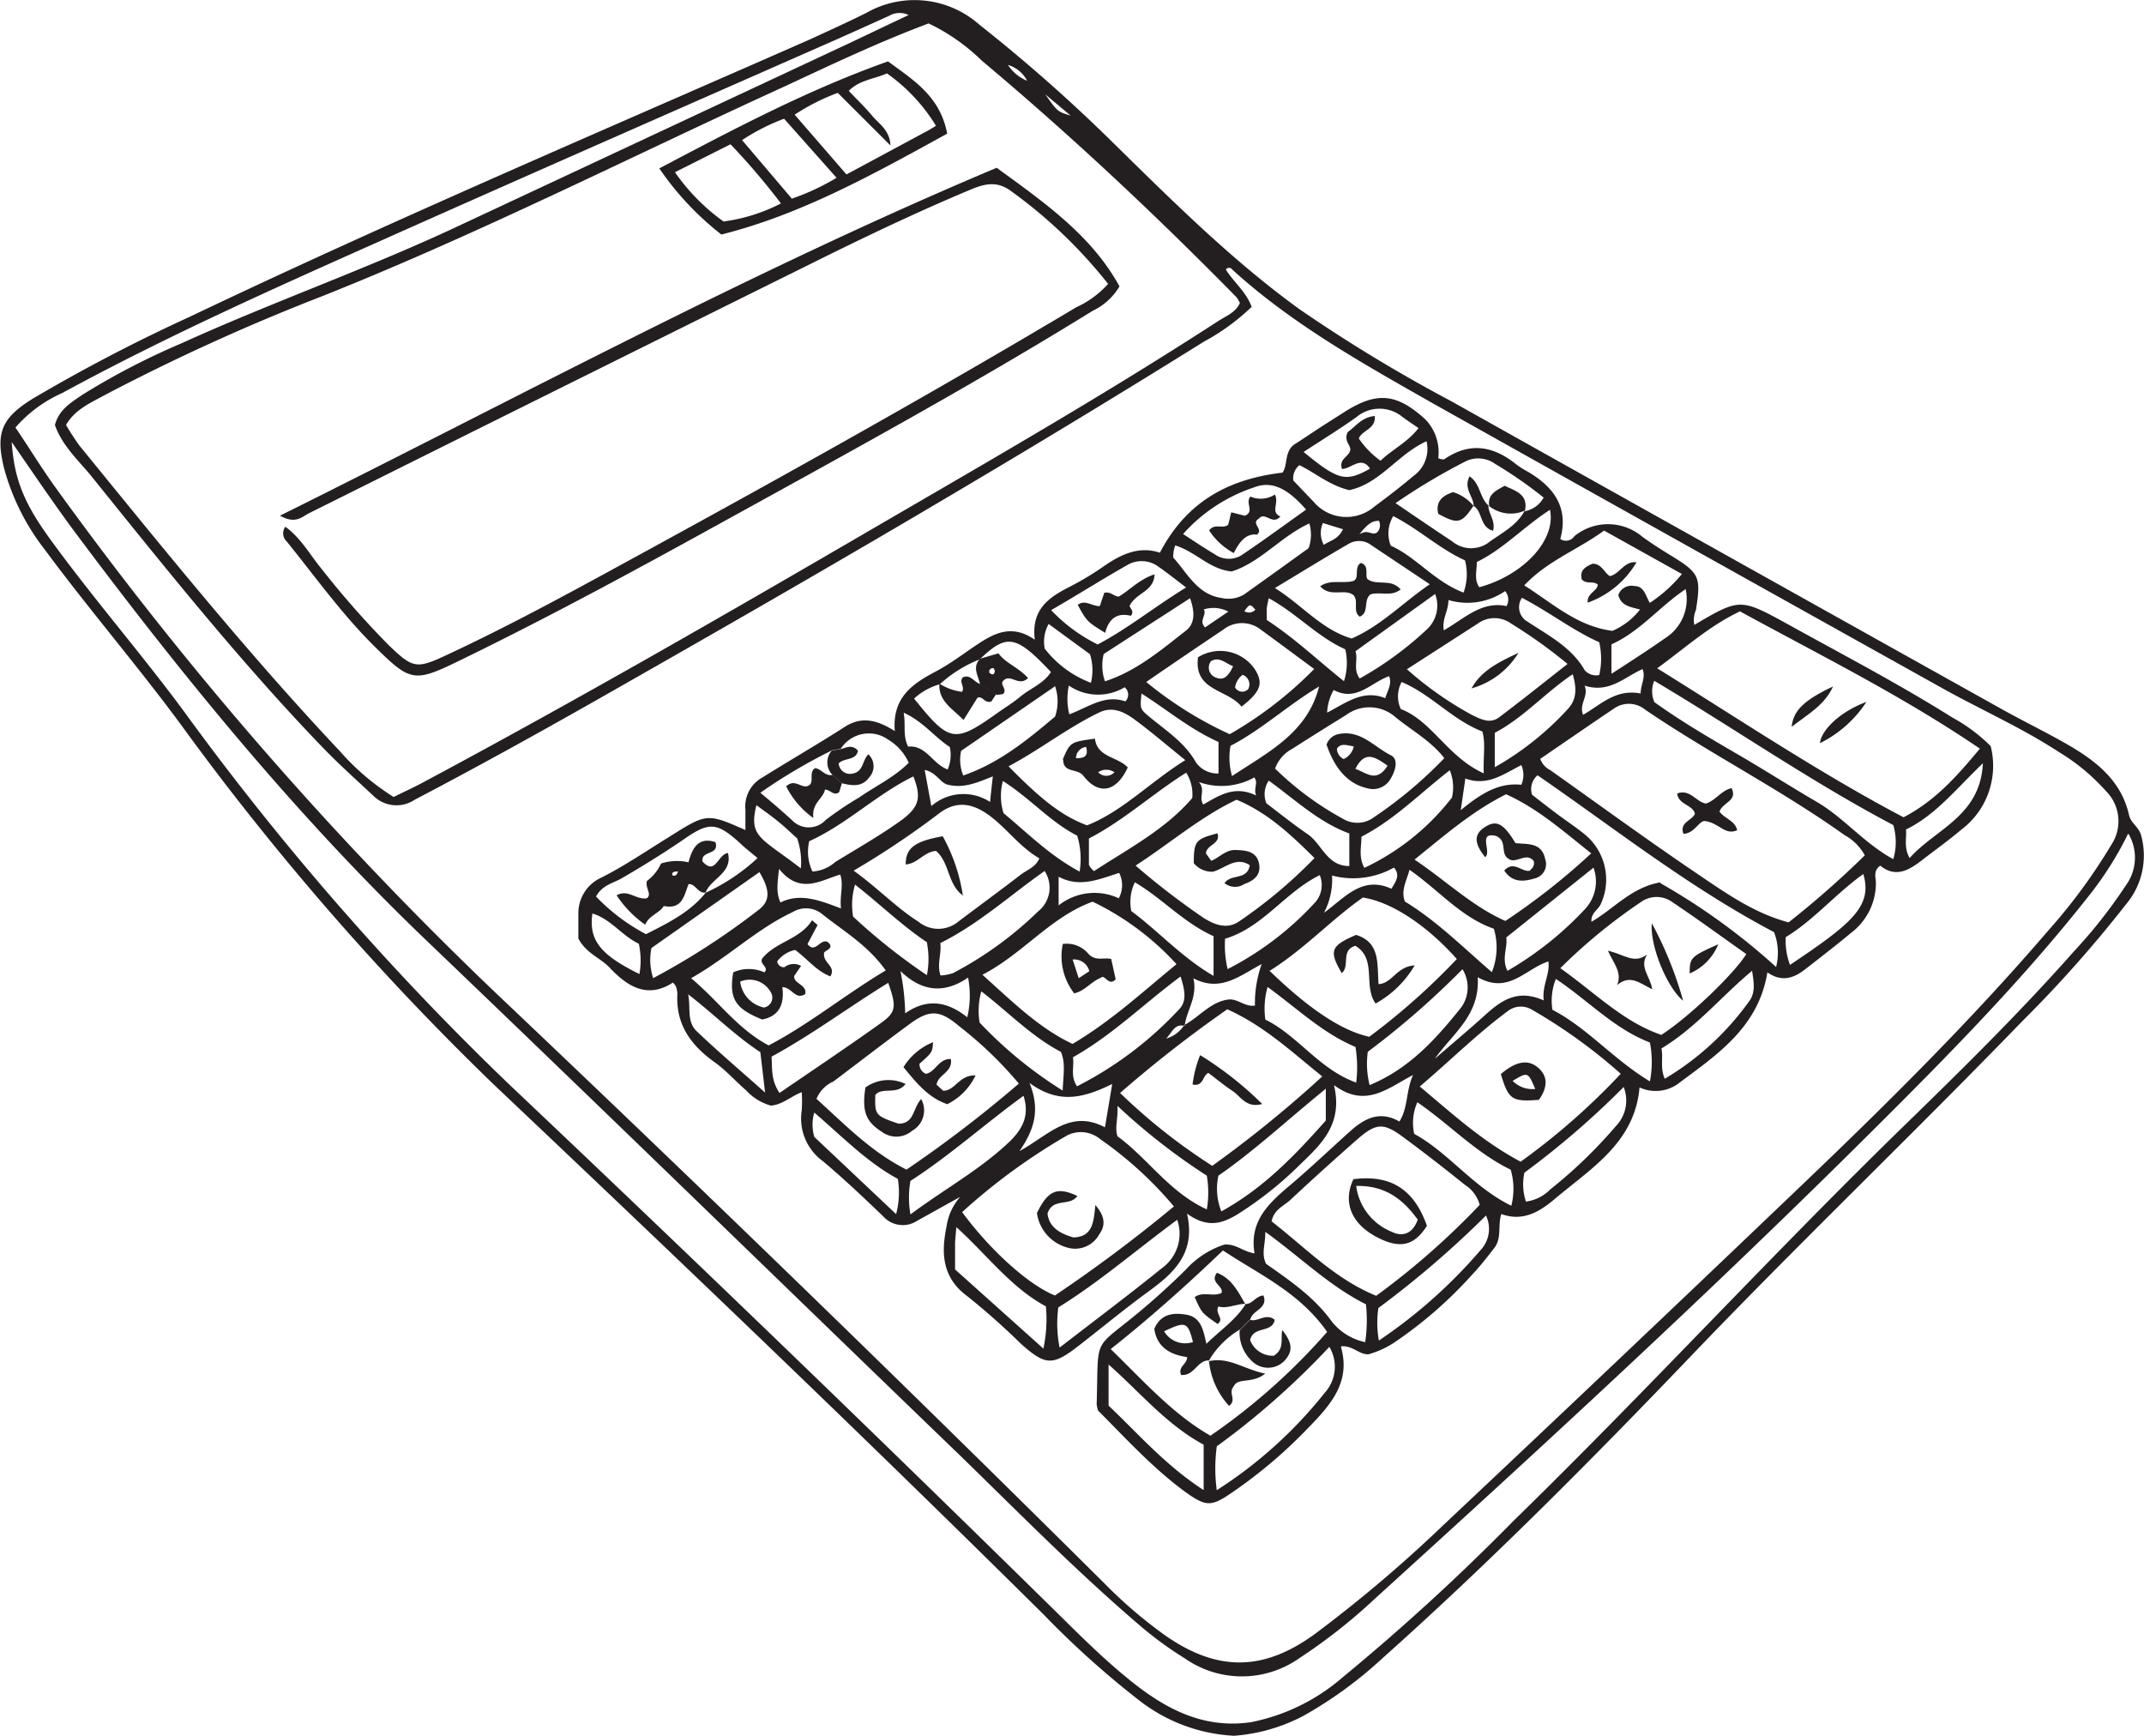
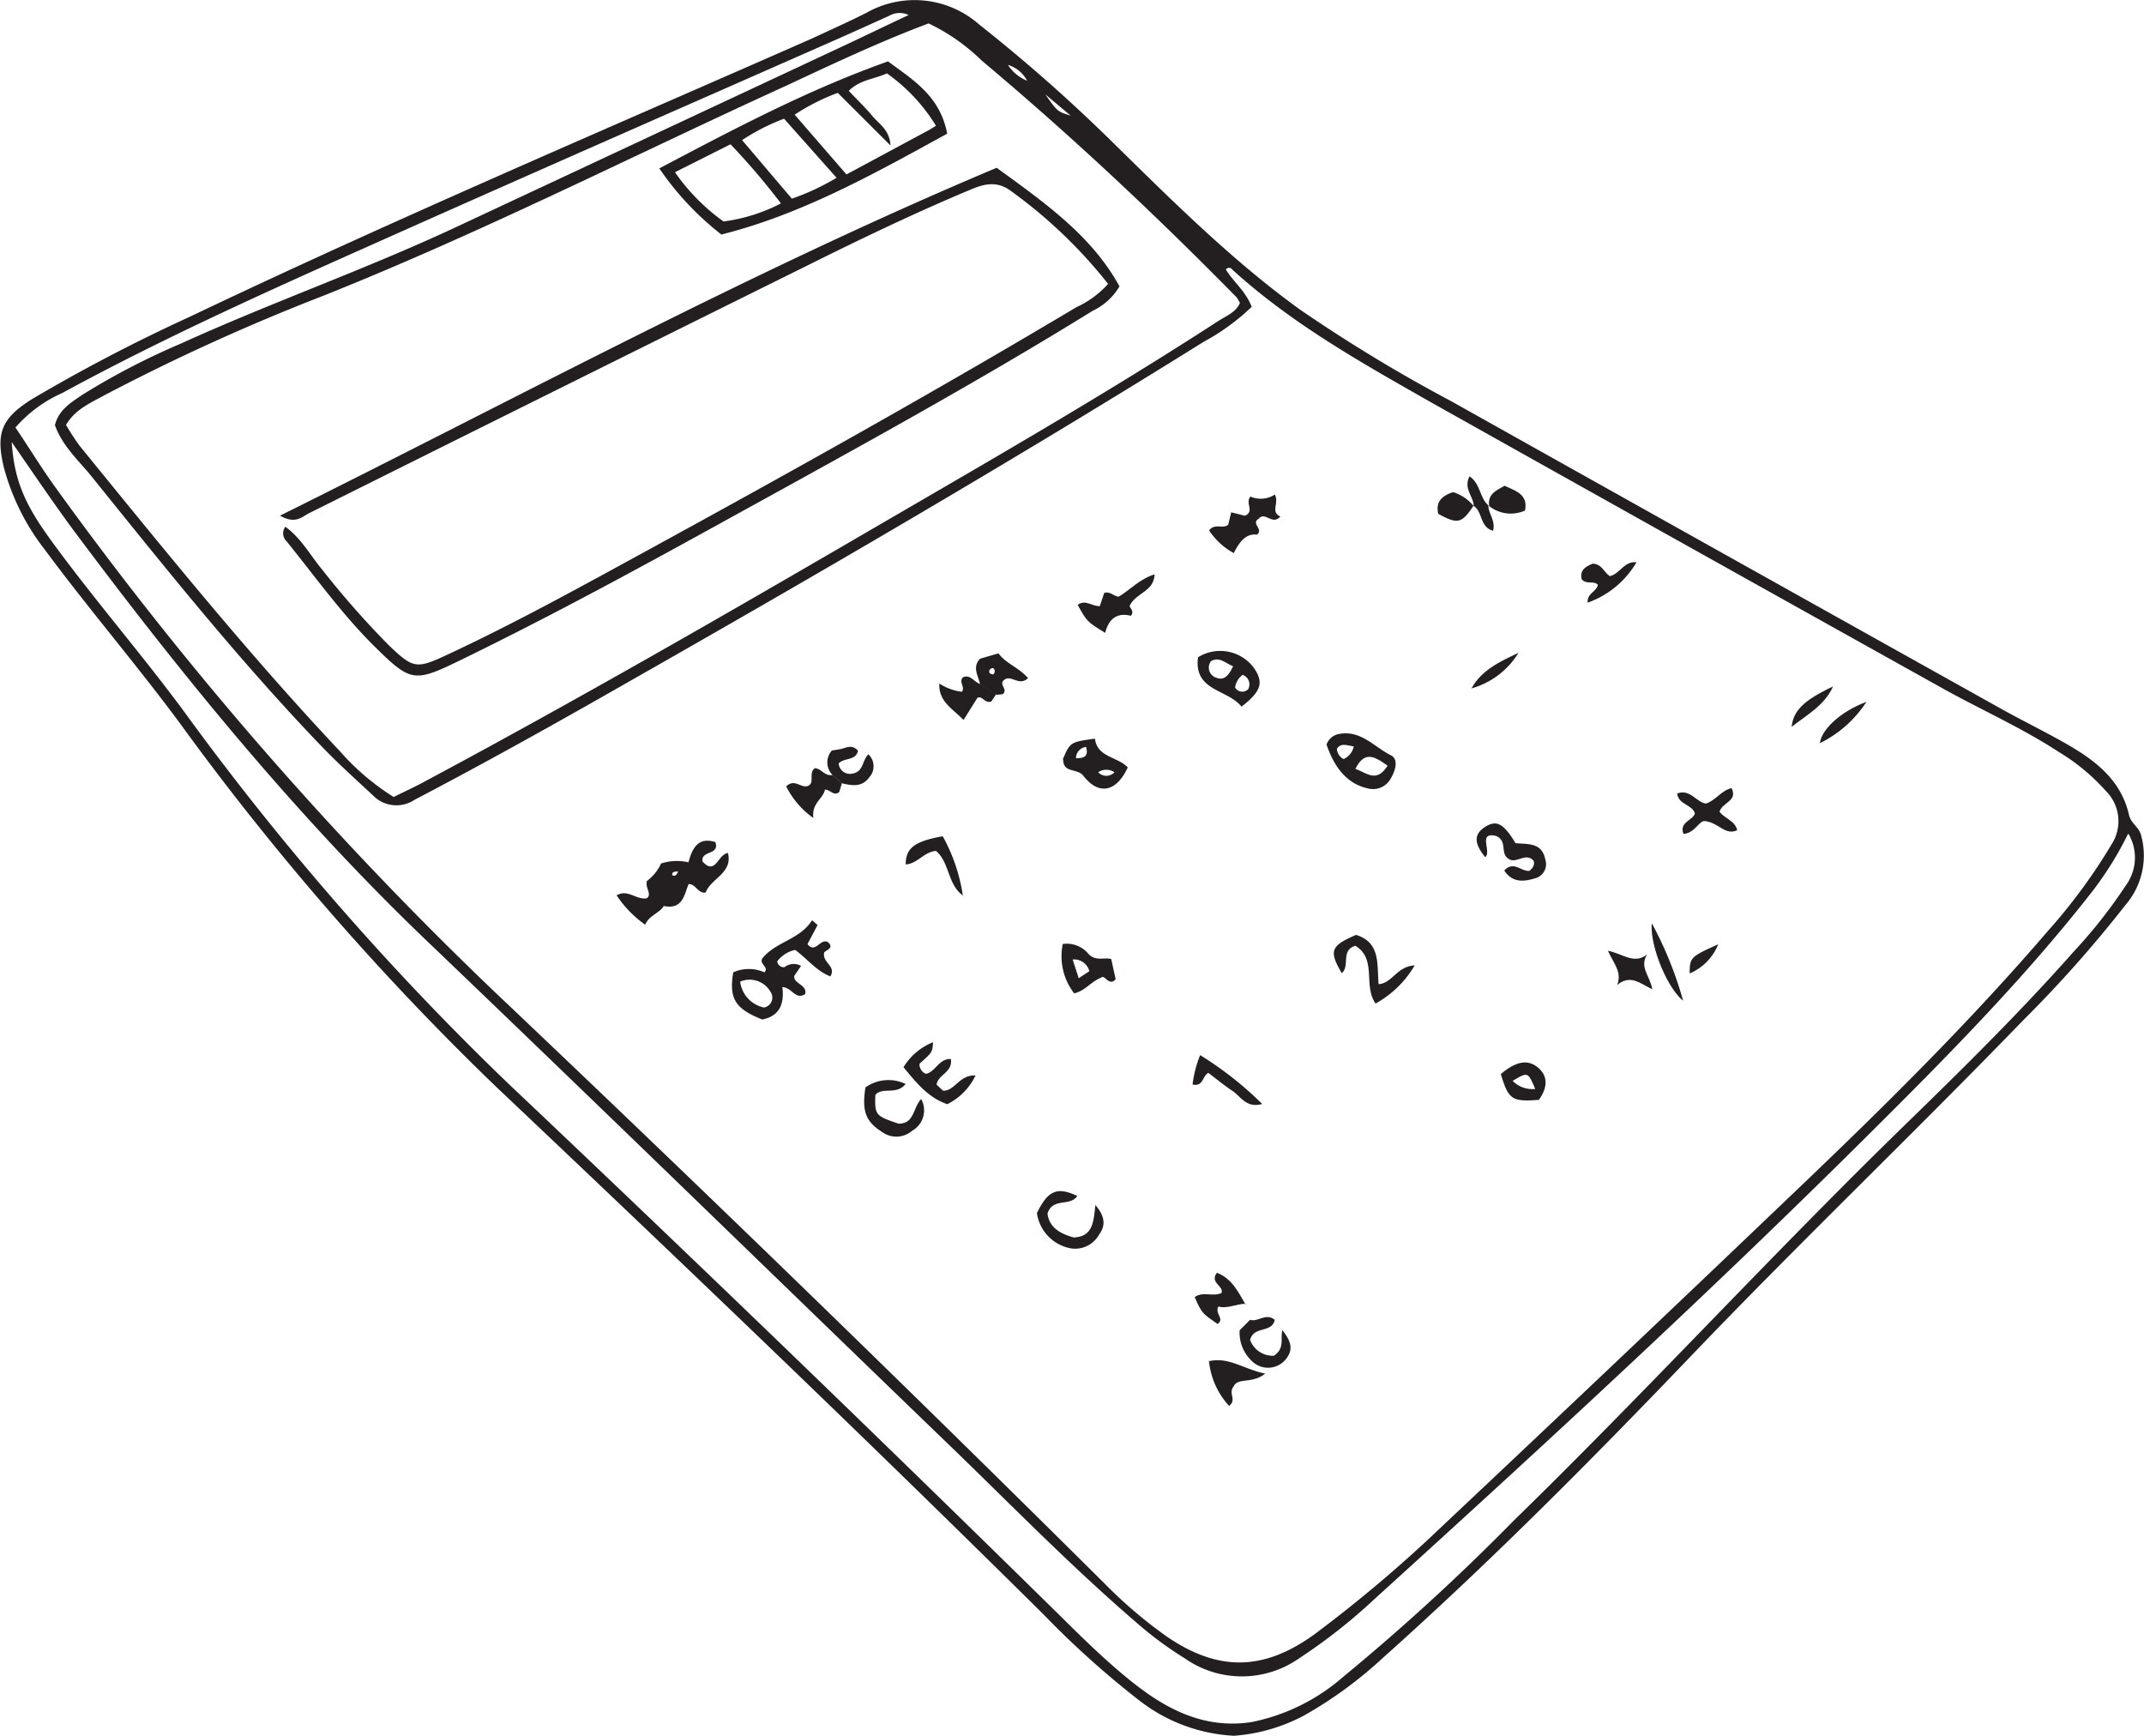
<svg xmlns="http://www.w3.org/2000/svg" id="Layer_1" data-name="Layer 1" viewBox="0 0 212.41 171.94">
  <defs>
    <style>.cls-1{fill:#231f20;fill-rule:evenodd;}</style>
  </defs>
  <title>S11PHS3.3H10_A</title>
  <path class="cls-1" d="M122.17,171.94a16.66,16.66,0,0,1-9.41-3.58,89.88,89.88,0,0,1-9.35-8.41C85.52,142.23,67.31,124.84,49,107.51A271.21,271.21,0,0,1,17.85,71.68c-4.34-5.87-9.1-11.4-13.44-17.27a22.78,22.78,0,0,1-4-8c-0.88-3.54-.25-5,2.82-6.91a169.23,169.23,0,0,1,15.57-8.12c20.31-9.68,41-18.48,61.61-27.55C82.2,3,84,2.19,85.82,1.28A9.67,9.67,0,0,1,97,2.42a162.15,162.15,0,0,1,13.56,12c5.81,5.7,11.59,11.44,18.21,16.23a153.58,153.58,0,0,0,15,9.09Q171,55,198.2,70.18c2.19,1.23,4.46,2.32,6.63,3.57,2.81,1.62,5.33,3.56,6.1,7,0.19,0.83,1,1.16,1.21,2.06a7.5,7.5,0,0,1-1.55,6.82,123.81,123.81,0,0,1-10.19,11.48c-10.86,11.22-22.14,22-32.94,33.29-9.87,10.31-19.92,20.43-30.58,29.94a41.08,41.08,0,0,1-7.71,5.61,17.48,17.48,0,0,1-7,2M124,30.4a21.59,21.59,0,0,1-4.72,3.44c-18.9,11.79-38.19,23-57.53,34C54.91,71.75,48,75.6,41.07,79.23a3.24,3.24,0,0,1-4.12-.44c-1.72-1.6-3.47-3.17-5.1-4.87-8.21-8.54-15.58-17.8-23-27C7.55,45.4,6.1,44,5.44,42.1c0.41-1.55,1.62-2.23,2.73-3A71.45,71.45,0,0,1,18,34c9-4.09,18.32-7.35,27.26-11.54L83.84,4.42c2-.94,4-1.91,6.18-2.93a2.06,2.06,0,0,0-1.92.07q-2.51,1.14-5,2.25C67.92,10.5,52.75,17.14,37.63,23.89,27,28.63,16.38,33.37,6.15,38.94a13.27,13.27,0,0,0-4.62,3.41c1.36,2,2.64,4.12,4.07,6.08A362,362,0,0,0,49,98.25q30.53,28.93,60.38,58.56a45.79,45.79,0,0,0,6.11,5.23c5.17,3.59,9.73,3.52,14.82-.21A135.94,135.94,0,0,0,143,151.07q17.88-16.82,35.63-33.79c8.44-8.06,16.73-16.28,24.33-25.14a55.77,55.77,0,0,0,6.24-8.5,4.22,4.22,0,0,0-.57-5.29A20.11,20.11,0,0,0,204,74.51c-3.65-2.39-7.65-4.16-11.45-6.27q-25.34-14.12-50.64-28.31C135,36,128,32.1,122.08,26.7a0.38,0.38,0,0,0-.63,0c0.72,1.2,1.92,2.08,2.55,3.67M39,78.95c1-.5,1.93-0.92,2.81-1.39C57,69.44,72,60.8,86.86,52.14,98.22,45.53,109.6,39,120.65,31.83c0.8-.52,1.79-0.88,2.19-1.82a3.3,3.3,0,0,0-.33-0.56C114.45,21.25,106.07,13.39,97.26,6A19.58,19.58,0,0,0,92,2.32c-4.86,1.82-9.46,4-14.09,6.16C62.61,15.46,47.63,23.08,32,29.31a208.72,208.72,0,0,0-21.67,9.85C9,39.9,7.45,40.54,6.54,42.09a22.79,22.79,0,0,0,1.37,2.1c8.37,10.27,16.68,20.59,25.78,30.24A24,24,0,0,0,39,78.95m171.82,3.67a33.58,33.58,0,0,1-3.93,6.19c-6.51,8.26-13.88,15.74-21.32,23.14-16,15.93-32.63,31.23-49.35,46.41a55.28,55.28,0,0,1-7.51,5.91,9.87,9.87,0,0,1-11.34,0,35.51,35.51,0,0,1-4.08-2.94C106.9,155.91,101,149.9,95,144.07c-17.47-16.84-34.85-33.78-52.38-50.55C29.48,81,18,66.9,7.16,52.36c-2-2.72-3.92-5.56-6-8.57C1.41,47.45,2.37,49.84,5,53.45c4.19,5.77,8.88,11.15,13.13,16.89a277.61,277.61,0,0,0,32.23,37q27.54,26.05,54.58,52.63c2.21,2.19,4.42,4.37,6.83,6.33,3.53,2.89,7.35,5,12.16,4.3a19.67,19.67,0,0,0,9.14-4.49A218.27,218.27,0,0,0,150,150.6c13.17-12.84,25.6-26.4,38.79-39.23,5.72-5.56,11.4-11.16,16.69-17.14a49.64,49.64,0,0,0,5.13-6.52,4.66,4.66,0,0,0,.27-5.1M103.56,9.35c1.21,1.71,1.21,1.71,2.51,2.1l-2.51-2.1M101.76,8a3.18,3.18,0,0,0-1.9-1.57A4.07,4.07,0,0,0,101.76,8" transform="translate(0 0)" />
-   <path class="cls-1" d="M132.85,133.42c1,3.45-1,5.72-3.16,7.94a47.71,47.71,0,0,1-7.66,6.51c-2,1.38-2.54,1.38-4.49,0-3.28-2.38-6-5.38-8.75-8.14a3.17,3.17,0,0,1-.14-0.62c0.21-7.17-.5-5.13,4.74-9.59q2.12-1.8,4.08-3.74a8.86,8.86,0,0,1,3.82-2.49c1.13-.11,1.84.69,3,0.87-0.55-3.22,1.45-5,3.54-6.77s4-3.6,6-5.39c1.4-1.24,2.92-2,4.81-.9,0.88-1.39.62-2.95,1.35-4.61-2.58,1.35-4.7,3.31-7.83,1,0.91,3.83-1.22,5.81-3.29,7.8a36,36,0,0,1-6.27,5c-1.55.94-3,1.38-5-.07,0.9,3.93-1.32,5.9-3.88,7.76-2.3,1.68-4.5,3.5-6.75,5.25-2.67,2.09-3.36,2.08-5.83-.12a69.71,69.71,0,0,0-5.27-4.68c-2.55-1.86-2.64-4.3-2.09-6.95a5.63,5.63,0,0,1,1.35-2.92l-4.23,2.35a2.61,2.61,0,0,1-3.42-.44c-1.94-1.86-3.89-3.71-5.95-5.44a5.23,5.23,0,0,1-2.1-5.06,13.6,13.6,0,0,0,0-1.78c-1.09.42-1.9,1.24-3.06,1.33A5.25,5.25,0,0,1,73.91,108c-1.08-.93-2-2-3.2-2.84-2.32-1.68-3.78-3.75-3.6-6.74a2.37,2.37,0,0,0-.16-0.73,1.93,1.93,0,0,0-.28-0.36c-2.5,1.63-4.47.43-6.25-1.45-0.92-1-2.32-1.4-3.12-2.91,0-.65,0-1.57,0-2.48a3.86,3.86,0,0,1,2.29-3.56c2.31-1.17,4.46-2.64,6.66-4,3.78-2.38,3.77-2.39,7.6-.71,0-.72,0-1.38,0-2A3.28,3.28,0,0,1,75.56,77c2.7-1.69,5.46-3.28,8.14-5,1.64-1.05,3.14-.72,4.95.42-0.27-3.32,1.74-4.68,4.07-5.91,1.48-.78,2.81-1.82,4.21-2.74,1.66-1.09,3.37-1.94,5.59-.4-0.38-3,1.4-4.2,3.43-5.23a29.75,29.75,0,0,0,3.44-2.07c1.72-1.19,3.5-2,5.52-1.32,2.58-4.93,6.62-7.28,12.14-7.93,0.56-.66.14-2.13,1.25-2.84,0.92-.58,1.82-1.2,2.73-1.79l2.12-1.35c3.25-2.08,5.21-1.89,8.06.7a4.7,4.7,0,0,1,1.28,3.85,1.31,1.31,0,0,0,.57.12c2.51-1.74,4.86-1.36,7.13.47a8.09,8.09,0,0,0,1.06.68c2.63,1.51,4.21,3.56,3.33,6.73a1,1,0,0,0,1.4-.28,5.27,5.27,0,0,1,6.73.06c0.88,0.64,1.8,1.23,2.73,1.8,2.94,1.79,3.1,2.13,2.58,5.46a2.48,2.48,0,0,0-.16,1.47c4.55-2.67,4.54-2.66,9.38,0,5.42,3,10.92,5.87,16.17,9.17a16.66,16.66,0,0,1,3.81,2.84,7.92,7.92,0,0,1-2.94,8.3c-1.28,1.08-2.65,2.06-4,3.1s-2.6,1.58-4,.44c-0.72.51-.44,1.16-0.43,1.67a6.2,6.2,0,0,1-2.47,5c-1.48,1.23-3,2.4-4.53,3.59-1.13.89-2.34,1.31-3.75,0.31-0.88,5.38-4.87,8.07-8.67,10.9a3.81,3.81,0,0,1-4,.5c-0.46,5.44-4.78,8-8.34,11-1.42,1.21-3.13,2.36-5.35,1.54-0.37,1.1.07,2.38-.7,3.37s-1.44,1.85-2.25,2.7a41.62,41.62,0,0,1-7.78,6.74,9.14,9.14,0,0,1-2.45,1.09c-0.95,0-1.51-.86-2.66-0.8m-15.52-31.85c1.52-.83,2.64-2.36,4.45-2.51,0.91,0,1.54.76,2.5,0.61A11.46,11.46,0,0,1,125,95.5c-2.25,1.19-4.07,2.81-6.77,1.41,0.44,1.88-.69,3.18-0.86,4.72-0.95-.24-1.18.51-1.83,1.25a3.21,3.21,0,0,0,1.77-1.31M97.18,65.27a12.84,12.84,0,0,0-4.07,2.51,6.27,6.27,0,0,0-2.55,1.42c3.52,4.39,4,4.46,8.31,1.39,0.75-.53,1.53-1,2.25-1.61,1-.81,2.29-1.28,3-2.41-3.45-3.66-4.36-3.82-7-1.31M82.41,74.34a53.22,53.22,0,0,0-7.08,4.19c1.21,1,2.18,1.85,3.11,2.69a2.29,2.29,0,0,0,3.37,0A33.14,33.14,0,0,1,85.11,79c1.64-1.14,3.49-2,4.92-3.44a5.06,5.06,0,0,0-2-2.27,3.31,3.31,0,0,0-4.74.89l-0.9.15M69.85,88.46A19.34,19.34,0,0,0,75.05,85c-0.67-.57-1.25-1-1.81-1.55-2.23-2-3-2.05-5.49-.31-2,1.37-4.05,2.64-6.15,3.86-0.84.49-1.93,0.66-2.55,1.81A19.33,19.33,0,0,0,64,92.54c2.2-1.12,4.37-2.17,5.93-4.13ZM151,50.65a2.66,2.66,0,0,0,1.93-1.36,42.19,42.19,0,0,0-4.81-3.34,2.85,2.85,0,0,0-2.86-.28,61.87,61.87,0,0,0-7,4.17c2,1.36,3.8,2.59,5.6,3.78a2.94,2.94,0,0,0,3.51.2c1.33-1,2.87-1.7,3.69-3.24Zm1.59,24.51a2,2,0,0,0,1,1.13c4.84,3.43,9.63,6.93,14.54,10.25,2.81,1.9,5.62,3.91,9.07,4.83a93.13,93.13,0,0,0,7.55-6.64,5.05,5.05,0,0,0-2-2c-6.34-4.53-13.32-8.05-19.76-12.43a2.55,2.55,0,0,0-3.05-.14c-2.48,1.67-4.94,3.37-7.33,5m43.54-1c-7.73-5.26-15.87-9.28-23.77-13.6-3.11,1.49-5.41,3.62-8.2,5.64,8.34,5.18,16.16,10.42,24.41,14.76,3.13-1.64,5.23-4,7.56-6.8M116.3,119.51a37.35,37.35,0,0,0-7.29-6.66,3,3,0,0,0-3.28-.38,60.3,60.3,0,0,0-10.41,7.6c2.78,3.78,6.57,7.2,9.19,8.26a145.52,145.52,0,0,0,11.79-8.82m30.3-.15a3.44,3.44,0,0,0-1.48-2c-2-1.61-4.07-3.22-6.16-4.76-1.88-1.38-2.61-1.36-4.42.2-2.28,2-4.49,4-6.71,6.07-0.65.6-1.62,0.94-1.85,2.12,3.3,2.55,6.25,5.69,10.36,7.37a75.07,75.07,0,0,0,10.25-9m-26.51-3.86A117.29,117.29,0,0,0,131,106.63c-3.07-2.46-5.74-5-9.41-6.65a123.33,123.33,0,0,0-10.62,8.29,57.84,57.84,0,0,0,9.15,7.23m30.53-.42a67.77,67.77,0,0,0,9.92-8.71,52.6,52.6,0,0,0-8.82-6.36,2.1,2.1,0,0,0-2.37.15c-3,2.22-5.68,4.88-8.72,7.47,3.29,2.75,6.24,5.46,10,7.45m-19.17,16.87c-2.72-3.9-6.63-5.64-10.33-8.08-3.67,3.51-7.25,6.7-11.12,9.77,3.31,3.21,6.12,6.42,9.88,8.58a61.87,61.87,0,0,0,11.56-10.28M80.9,108.86c2.76,2.49,5.39,5.24,8.91,7a123.83,123.83,0,0,0,11.13-8.52,38.43,38.43,0,0,0-5.87-5.65c-2-1.7-3-1.72-5.1-.14-2.49,1.83-4.93,3.72-7.4,5.58a3.22,3.22,0,0,0-1.67,1.7m35.66-13.32a27.27,27.27,0,0,0-8.31-6.19c-4.17,1.51-6.87,5.14-10.92,7.24,3,2.69,5.61,5.29,8.93,6.85,3.79-2.24,6.86-5.08,10.3-7.9m9.18,0.62c4,3.88,7.25,6,9.92,6.57A67.22,67.22,0,0,0,144.33,95c-3-3.37-6.49-5.66-9.31-6.09-3.12,2.18-5.79,5.11-9.28,7.29m38.86,6.31c2.67-1.72,7.12-5.95,8.41-8-2.44-1.72-4.86-3.5-7.35-5.16a2.64,2.64,0,0,0-3.08,0,54.59,54.59,0,0,0-8,6.56c3.4,2.39,6.22,5.31,10,6.6m-80-16.26C87,88,88.81,89.92,91,91.31a3.1,3.1,0,0,0,3.92,0c2.06-1.56,4.15-3.08,6.2-4.66,0.61-.48,1.47-0.72,1.85-1.62-2-1.17-3.24-3-5-4.28s-3.31-1.37-4.87-.22a85.28,85.28,0,0,1-8.45,5.67m27.86-.45a74.55,74.55,0,0,0,6.75,5.19c1.11,0.69,2.34,1.15,3.52.32A47.76,47.76,0,0,0,130.23,85c-2.35-2.33-4.65-4.5-7.72-5.78-3.62,1.72-6.56,4.3-10,6.52m45.13-1.21c-2.74-2.17-5.27-4.43-8.43-5.85-3.37,1.69-6,4-9.07,6.47,3.17,2.13,5.73,4.64,9,6.08a67.21,67.21,0,0,0,8.52-6.71M87.75,96.13c-1.81-2.55-4.25-3.93-6.37-5.64a2.54,2.54,0,0,0-2.83-.15C75,92,72.17,94.8,68.47,96.9c2.73,2.28,4.57,5,7.68,6.66,4-2.09,7.54-5,11.6-7.43m29.66-20.85c-1.9-1.53-3.42-2.84-5-4-1-.73-2.15-1.35-3.49-0.71-3.14,1.51-5.86,3.67-9,5.34,3.37,3.44,5.37,4.94,7.77,5.85,3.51-1.38,6.17-4.23,9.75-6.47m8.87,0.83a30.36,30.36,0,0,0,6.76,5,2.74,2.74,0,0,0,3.07-.18,42.21,42.21,0,0,0,6.95-5.84c-1.37-1.75-3.25-2.75-4.85-4.07a3.89,3.89,0,0,0-4.88-.2c-1.78,1.1-3.56,2.21-5.32,3.34a3.61,3.61,0,0,0-1.73,2m13.06-9.89a34.47,34.47,0,0,0,6.38,4.5c0.9,0.44,1.88,1,2.83.23,2.24-1.69,4.43-3.44,6.72-5.24a49.25,49.25,0,0,0-5.59-4,2.8,2.8,0,0,0-3.3,0l-7,4.51m-25.87,1.26a37.62,37.62,0,0,0,8.29,5.19,38.64,38.64,0,0,0,8.37-6.46c-1.93-1.42-3.6-2.67-5.28-3.89a3,3,0,0,0-3.74,0c-2.49,1.67-5,3.37-7.64,5.19m51,19.94a64,64,0,0,1,11.42,8.28,5.68,5.68,0,0,0-.2-3.45C167.3,87.88,160,82.08,152.33,76.8a1.79,1.79,0,0,0-.55,1.92c0.76,0.59,1.61,1.26,2.48,1.91s1.78,1.25,2.63,1.93a5.79,5.79,0,0,1,1.7,7c-0.25.57-1,.89-0.92,1.75,2.26-1.31,3.92-3.38,6.79-3.9m-4.71-24.92a6.93,6.93,0,0,0,2.73-2.11c-0.9-.25-1.88-0.34-2.15-1.44a1.38,1.38,0,0,1,1.58-.89c1,0,1.13,1,1.54,1.67a14.16,14.16,0,0,0,3.18-2.86l-7.71-4.3c-2.64,1.92-5.63,3-7.91,5.43,2.84,1.79,5.25,4.06,8.74,4.5m-18.12-4.63L135.85,54a2,2,0,0,0-2.14-.18c-2.42,1.39-4.79,2.86-7.4,4.43,2.75,1.73,4.62,4.12,7.6,5,2.88-1.24,5-3.49,7.72-5.36m22.21,11.62c2.72,1.95,5.46,3.55,8.21,5.15s5.28,3.22,7.95,4.78,4.69,4.1,7.57,5.67a5.92,5.92,0,0,0,0-3.38c-8.11-4.27-15.7-9.55-23.68-14.29a2.65,2.65,0,0,0,0,2.07m-43.38,78.13a43.71,43.71,0,0,0,10.75-9.69,3.83,3.83,0,0,0,.44-4.53,77.88,77.88,0,0,1-11.15,9.85,16.3,16.3,0,0,0,0,4.37m-15.57-14.15c3.57-2.76,6.91-5.26,10.15-7.88a4.2,4.2,0,0,0,1.5-4.78c-4.07,3-7.71,6.16-11.78,8.68a12.2,12.2,0,0,0,.13,4M77.25,108.25c3.45-2.36,6.77-4.58,10-6.89,1.55-1.11,1.58-1.61.75-4-3.91,2.4-7.56,5.14-11.56,7.31,0.08,1.23-.07,2.32.79,3.6m54.06-.37c-3.79,3.08-7,6.08-10.58,8.56A6.06,6.06,0,0,0,121,120c4.22-2.32,7.35-5.62,10.35-9v-3.19Zm-66.59-11a72.48,72.48,0,0,0,10.43-6.75c1.22-.91,1.15-2,0.11-3.76L64.54,93.91a5.79,5.79,0,0,0,.18,3m54.53,46.2c-3.7-2-6.23-5.12-9.42-7.94v4.07c2.94,2.79,5.65,5.93,9.42,8.37v-4.5ZM80.49,86.33a3.72,3.72,0,0,0,2.26-.94c2.13-1.31,4.31-2.55,6.36-4s2.17-2.41,1.38-4.48c-3.66,1.79-6.59,4.73-10.32,6.42a4.55,4.55,0,0,0,.32,3m37-28.15c-1.08-.82-1.85-1.44-2.66-2a2.8,2.8,0,0,0-3.09-.24c-2.53,1.43-5,3-7.6,4.5a16.21,16.21,0,0,0,4.61,3.4c3-1.58,5.56-3.68,8.75-5.64M93.2,96.63a4.79,4.79,0,0,0,1.21-.23,36.07,36.07,0,0,0,8.44-6.12,3,3,0,0,0,.64-4c-3.47,2.45-6.55,5.26-10.33,7.14,0.13,1.08-.34,2.05,0,3.16M144.9,96a82.77,82.77,0,0,1-9.39,8.19,8.66,8.66,0,0,0,.18,3.3c3.94-1.63,6.55-4.56,9-7.6a3.4,3.4,0,0,0,.2-3.88M90.2,120.3c3.38-2.52,6.84-4.4,9.71-7.11,1.24-1.17,2.17-2.54,1.49-4.64-3.86,2.81-7.33,5.94-11.2,8.43a9.48,9.48,0,0,0,0,3.32m16.5-12.69A36.15,36.15,0,0,0,116.8,100c0.82-.83.58-1.94,0.16-3.27-3.71,2.76-6.8,5.84-10.66,8,0.15,0.94-.29,1.85.41,2.89m29.9,25.17a49.82,49.82,0,0,0,10.11-9,3.06,3.06,0,0,0,.5-3.38,97.1,97.1,0,0,1-10.66,9.16,9.84,9.84,0,0,0,.05,3.23M108.39,86.29c3.41-2.23,7.09-4.14,9.73-7.24a4,4,0,0,0-.6-2.51c-3.39,2.13-6.22,4.76-9.64,6.52,0,1,0,1.79,0,2.62a2.17,2.17,0,0,0,.5.61M94.61,125.74l8.76,7.85a14,14,0,0,0,.25-4.18c-3.47-1.87-5.79-5.06-8.87-7.85-0.07.85-.13,1.27-0.13,1.68,0,0.75,0,1.49,0,2.5m33.51-78.14,2,2.09a4.25,4.25,0,0,0,6,.52c1.34-1,2.65-2,3.94-3.09a3.28,3.28,0,0,0,1.26-3.41c-2.86,1.29-4.63,4.22-7.66,4.84-1.95-.46-3.35-1.71-4.94-2.47a1.69,1.69,0,0,0-.6,1.52M116.45,54a2.93,2.93,0,0,0-.21,1.24c1.41,1.55,2.38,3.66,4.81,4a3,3,0,0,0,2.18-.34c2.18-1.54,4.34-3.11,6.42-4.6a4,4,0,0,0,.07-2.45c-2.83,1.3-4.86,3.87-7.7,4.76-2.19-.22-3.5-1.91-5.57-2.58m34.73,65a4.14,4.14,0,0,0,2.41-1.21,46.84,46.84,0,0,0,6.49-6.26,3.65,3.65,0,0,0,.78-3.88,84.45,84.45,0,0,1-9.83,8.48,5.35,5.35,0,0,0,.15,2.87M135.71,46.39c-0.87-1.28-1.89.09-2.76,0.06-0.33-1.06.74-1.18,0.83-1.92,0-.49-0.69-0.92-0.24-1.75,0.72-.48,1.37-1.47,2.67-1.57,0.08,1.34-1.26,1.37-1.59,2.23a8.93,8.93,0,0,0,2.15,2.2c1.17-1.12,2.69-1.83,3.76-3.23-0.6-.42-1.08-0.74-1.55-1.08a3.57,3.57,0,0,0-4.61,0c-1.69,1.2-3.46,2.29-5.22,3.44,3.44,2.83,4.18,3,6.55,1.67m4.41,65.88c3.42,1.87,5.83,5.27,9.62,7.12a6.8,6.8,0,0,0-.06-3.57c-3.45-1.67-6.08-4.51-9.25-6.68a5,5,0,0,0-.31,3.13m-4.75,16.9c-3.71-1.85-6.53-4.7-10-7.19,0,1.28-.42,2.16.07,3.16,2.3,1.63,4.7,3.23,6.47,5.66a5.69,5.69,0,0,0,3.35,2.1,14.61,14.61,0,0,0,.08-3.73m13.9-36.35c0.15,1-.5,2.09.12,3.3A33.34,33.34,0,0,0,157.08,90a4,4,0,0,0,.79-4.05l-8.6,6.88m4.55,7.21c3.45,1.79,6.05,4.93,9.64,7.08a10.21,10.21,0,0,0,0-3.85c-3.56-1.37-6.12-4.17-9.32-6.3a5.87,5.87,0,0,0-.34,3.06M117.21,52.9c1.17,0.76,2.13,1.41,3.13,2a2.4,2.4,0,0,0,2.61.13c2.17-1.45,4.27-3,6.45-4.55-1.54-1.74-3.15-3-5.19-2.19a16.28,16.28,0,0,0-7,4.61M148,92c-3.23-1.11-5.45-3.82-8.36-5.84-0.28,1.1-.87,2-0.46,3.14,3.11,1.89,5.73,4.51,8.62,7A6.52,6.52,0,0,0,148,92m25.6,4.15c-3.12,2.6-5.55,5.63-9,7.71,0.2,0.94-.15,1.92.33,3a27.59,27.59,0,0,0,8.36-7.67c0.64-.86.48-1.85,0.28-3.08M143.62,76.31c-2.92,2.26-5.48,4.9-8.74,6.57,0,1.07-.3,2,0.29,3.09A23.77,23.77,0,0,0,143.85,79a4.48,4.48,0,0,0-.23-2.73M104.5,68l-9.28,6.38a4.11,4.11,0,0,0,.21,2.44c3.57-1.23,6.39-3.55,9.1-5.84a4.65,4.65,0,0,0,0-3M125.36,101c3.25,1.6,5.31,4.91,9,6.24a12.43,12.43,0,0,0-.07-3.53c-3.27-1.37-5.8-3.84-8.71-5.94a7.9,7.9,0,0,0-.22,3.23m-14.65,8.56c0.07,1.31-.29,2.1,0,3,3,2.18,5.14,5.55,8.85,7.24a9.81,9.81,0,0,0,0-3.34,62.27,62.27,0,0,1-8.85-6.91M147,76.6c-0.07-1.69.2-2.92-.14-4.14-3-1.16-5.07-3.68-8-4.9a3,3,0,0,0-.08,2.68c3.07,1.16,4.62,4.73,8.2,6.36M105.28,108c0.08-1.63.29-2.69-.17-3.8-2.91-1.52-5.2-3.93-7.89-6a7.18,7.18,0,0,0-.17,3.09,41.34,41.34,0,0,0,8.23,6.74m14.95-15.29c-3-1.36-5.07-3.74-7.8-5.34a4.49,4.49,0,0,0-.35,2.85c2.7,2,5,4.59,8.15,6.42V92.66ZM109.34,64.82a4.69,4.69,0,0,0,.13,2.67c3.1-1,5.51-3.06,8-5,0.93-.71.92-1.85,0.43-3.23l-8.56,5.53M121.62,96a30.72,30.72,0,0,0,8.71-6.65,2.58,2.58,0,0,0,.42-2.66c-3.46,1.71-5.64,5.19-9.38,6.3a10.38,10.38,0,0,0,.25,3M99.36,77.35a5.78,5.78,0,0,0,.06,3.2c2.34,1.93,4.54,4.18,7.54,5.79a7.87,7.87,0,0,0-.24-3.56c-2.66-1.35-4.63-3.68-7.37-5.42M148.09,76a29.34,29.34,0,0,0,7.26-5.79c0.85-.93.88-2,0.46-3.42-2.78,1.87-4.87,4.31-7.72,5.8V76Zm-17.4-8c-3.11,1.86-5.72,4.3-8.78,5.88a6.57,6.57,0,0,0,.15,3c3.59-2.39,7.47-4.27,8.63-8.89m46.65,27.59c6.07-4.07,8.21-5.79,7.26-9-2.73,1.95-4.87,4.54-7.68,6.25a6.72,6.72,0,0,0,.42,2.76M102,107.29c1.07,2.64.48,4.6-1,6.74,2.92-1.6,5-4.18,8.47-2.36l0.72-4.29c-2.71,1.32-5.21,2.08-8.16-.08m36-56.17a3.29,3.29,0,0,0-.24,2.93c2.5,1.1,4.33,3.56,7.21,4.64a5.39,5.39,0,0,0,.14-3.19c-2.52-1.14-4.54-3.07-7.1-4.38M91.89,93.38c-2.59-1.73-4.71-3.83-7.18-5.75a7,7,0,0,0-.19,3.17,59.32,59.32,0,0,0,7.31,5.8,8.36,8.36,0,0,0,0-3.22m42.46-28.87c0.28,0.87-.27,1.78.42,2.7a33.74,33.74,0,0,0,6.62-4.83,3.21,3.21,0,0,0,.85-3.54l-7.89,5.67m-0.59,18.06c-3.05-1.11-5.39-3.36-8-5.24a2.4,2.4,0,0,0-.24,2.24c1.31,1,2.66,2.08,4.09,3.06s1.89,3.16,4.13,3.16V82.58ZM68.18,98.52c0.26,1.26-.16,2.68.83,3.62,2.09,2,4.29,3.86,6.79,6.09l-0.47-4c-2.57-1.69-4.68-3.84-7.15-5.73m85.38-48c-2.65,1.72-4.64,3.91-7.25,5.17,0,0.94-.28,1.76.25,2.5,4.32-1.17,7.63-4.64,7-7.67M80.65,112.6l8.13,7.67a8.34,8.34,0,0,0,.17-3.49c-3.06-1.65-5.5-4.19-8.28-6.57a4.3,4.3,0,0,0,0,2.39m61.53-7.76c1.63-1.42,3.3-2.81,4.9-4.26s3.23-2.65,5.84-1.48c-0.18-1.51.64-2.57,0.46-3.86-2.29.74-3.94,3.3-7,1.56,0.24,3.72-2.41,5.52-4.19,8m17.51-38.1c2-1.29,3.65-2.36,5.29-3.51A4.57,4.57,0,0,0,167,58.36c-2.62,1.75-4.52,4.2-7.35,5.47v2.89Zm-34.24-5.3c2.79,1.82,5.06,4,7.67,6.08a5.93,5.93,0,0,0,.13-3.16c-2.76-1.23-4.83-3.57-7.58-5.06a9.28,9.28,0,0,0-.2,1c0,0.33,0,.66,0,1.16M189.19,85c2.58-2.91,7-4.13,7.26-9.39-2.66,2.54-4.67,5.12-7.62,6.56,0.08,0.93-.24,1.75.36,2.83M150.78,59.22a1.65,1.65,0,0,0,.59,2.38c2.07,1.38,4.34,2.52,5.64,4.81a1.54,1.54,0,0,0,1.43.46,7.25,7.25,0,0,0,0-3.25c-2.66-1.19-4.95-3-7.64-4.39M120.72,73.5c-2.88-1.3-5.12-3.22-7.63-4.8-0.15,1.53-.15,1.53.8,2.32,1.66,1.38,3.51,2.55,4.61,4.53a2.63,2.63,0,0,0,2.22,1.07V73.5ZM95.91,96.84c-2.42,1.66-4.62,1.36-6.7-.65a23.73,23.73,0,0,1,.47,4.19c2.15-1.51,4.15-1.2,6.15.39a9.42,9.42,0,0,0,.08-3.93M63.3,93.49c-1.7-.8-2.77-2.45-4.61-3-0.37,2.64.77,4.08,4.66,6a7.76,7.76,0,0,0-.06-3m40.21-29.24a10.48,10.48,0,0,0,4.58,3.39,5.32,5.32,0,0,0-.09-2.83l-4.1-3a3.61,3.61,0,0,0-.39,2.43M77.18,86.08c-0.16,1.45-.3,2.34.14,3.32,2-1,4-.16,6,0.59-0.15-1.27.29-2.31-.08-3.36-2,.61-4,2-6.06-0.56m1.82-3c-0.66-.59-1.26-1.17-1.9-1.69s-1.4-1.06-2.16-1.62c-0.79,3.18.46,3.21,4.4,6.26A7.08,7.08,0,0,0,79,83.12M94.1,74c-1.54-1-2.61-2.51-4.57-3.4,0.22,1.27-.11,2.26.44,3.36,1.79-.18,2.43,1.74,3.92,2.26A3.66,3.66,0,0,0,94.1,74M110.83,89a2.72,2.72,0,0,0,.05-2.53c-2,.62-3.88,1.5-6,0.38v2.84a5.71,5.71,0,0,1,6-.69m20.29,1.42c2.07-1.5,3.78-3.71,6.68-2.38,0.44-.73.9-1.34,0.25-2.1a8.2,8.2,0,0,1-6.13.79,7.1,7.1,0,0,1-.8,3.69M98.36,76.91c-1.62.64-2.93,1.23-4.54,0.8-0.71-.23-1.1-1.23-2.21-1.44l0.66,3.58a4.84,4.84,0,0,1,5.82-.41c0.09-.9.16-1.54,0.27-2.53m64.18-8.2c0-.92.53-1.59,0.19-2.43-1.8.79-3.28,2.42-5.74,1.64,0.44,1.07-.59,1.79-0.15,2.89,1.75-1,3.23-2.6,5.71-2.11m-17.37,8.4-0.46,3.15c1.94-1.58,3.71-2.75,6-2.51a2.42,2.42,0,0,0,0-1.95c-1.73.87-3.37,2.16-5.6,1.31m4-18.55a6.61,6.61,0,0,1-5.62.89c0,1.1-.66,1.88-0.46,3,2-1.13,3.74-2.94,6.21-2.4a1.28,1.28,0,0,0-.14-1.49M105.94,70.76c1.85-.68,3.51-2,5.55-1.28a0.94,0.94,0,0,0-.07-1.4,5.11,5.11,0,0,1-5.53-.17,6.35,6.35,0,0,0,.05,2.85m25.55-.17c1.92-1,3.57-2.31,5.75-1.43,0.23-.78.69-1.4,0.38-2.18-1.82.65-3.26,2.57-5.49,1.37a5,5,0,0,0-.65,2.24m-12.28,9.11c1.55-.87,3.08-1.95,5.24-0.9-0.27-.78.25-1.19-0.17-1.79a6.67,6.67,0,0,1-5.49.46c0.69,0.84-.06,1.48.43,2.22m13.85-27.26-2-.62a2.47,2.47,0,0,0,.09,2.16c0.65-.43,1.42-0.54,1.9-1.54M121.7,60.59a3.17,3.17,0,0,0-2.44-.22c0.35,0.56-.55,1.09.13,1.78l2.3-1.56m14.92-9c-0.68,0-1.14.32-1.93,1.34,0.92-.58,1.21.21,1.76-0.2a1,1,0,0,0,.17-1.14m-12.24,8.8c-0.54-.59-0.54-0.59-1.09.15a0.83,0.83,0,0,0,1.09-.15" transform="translate(0 0)" />
  <path class="cls-1" d="M27.74,51.08c23.82-11.83,46.82-24.29,71-34.46,4.8,3.49,9.42,6.73,12.17,11.75a6.16,6.16,0,0,1-2.66,2.42c-11.47,7.09-23.3,13.56-35.11,20.07C64,55.91,54.79,60.94,45.38,65.51c-4.36,2.12-4.75,2-8.25-1.45-3.24-3.2-5.87-6.89-8.72-10.42a1.09,1.09,0,0,1-.14-1.46c1.56,1.13,2.43,2.77,3.58,4.16a88.34,88.34,0,0,0,6.65,7.56c2.4,2.3,2.73,2.4,5.72,1,6.68-3.11,13.13-6.67,19.59-10.2,14.4-7.87,28.73-15.86,42.83-24.27a9.44,9.44,0,0,0,3.14-2.31A48,48,0,0,0,100,18.81c-1.28-.87-2.48-0.6-3.79-0.05-5.41,2.26-10.69,4.79-15.94,7.4Q55.44,38.46,30.63,50.83c-0.69.34-1.33,1.14-2.89,0.25" transform="translate(0 0)" />
  <path class="cls-1" d="M71.44,23.21a29,29,0,0,1-6.12-6.53c7.58-4,14.78-7.8,22.66-10.6,2.49,1.85,5.15,3.42,5.86,7.16-7.28,4-14.43,8-22.4,10M83,9.2a20.9,20.9,0,0,0-4.27,2.16l5.13,5.92,8.16-4.39c0.21-.12.42-0.25,0.71-0.43a17.56,17.56,0,0,0-4.86-5.19C86.6,7.84,85.15,7.92,84.09,9c0.83,0.88,1.62,1.63,2.31,2.46s1.75,1.41,1.82,2.95L83,9.2M72.36,14.3l-5.49,2.76a20.12,20.12,0,0,0,4.81,4.88,17.23,17.23,0,0,0,5.69-1.79,68.7,68.7,0,0,0-5-5.86m5.31-2.53a20.75,20.75,0,0,0-4.16,2.12l4.93,5.8a23.29,23.29,0,0,0,4.43-2.07l-5.2-5.85" transform="translate(0 0)" />
  <path class="cls-1" d="M83.3,74.2c0.54-.12,1.09-0.5,1.7.16-0.17,1-1.35.68-1.91,1.26a1.12,1.12,0,0,0,1.42,1c1.06-.22.88-1.25,1.52-1.9A1.62,1.62,0,0,1,86.12,77c-0.72,1-1.71.83-2.71,0.59l-0.93-.82a1.77,1.77,0,0,1-.07-2.42l0.9-.15" transform="translate(0 0)" />
  <path class="cls-1" d="M170.34,80.39c0.54,0.73,1.54.88,1.77,1.85-1.23.56-1.79-.76-3.24-0.91-0.56,0-1,1.23-2.09,1.27-0.43-1.17.87-1.29,1.14-2-0.24-.92-1.63-0.86-1.76-2,1.29-.48,1.88.86,2.85,1,1-.32,1.51-1.3,2.54-1.53,0.64,1.3-.92,1.39-1.2,2.35" transform="translate(0 0)" />
  <path class="cls-1" d="M184.91,69.53a11.63,11.63,0,0,1-4.61,4.09c0.17-1.37,2.07-3.15,4.61-4.09" transform="translate(0 0)" />
  <path class="cls-1" d="M181.6,68c-0.82,1.85-2.51,2.76-4.1,4,0.17-1.6,1.18-2.62,4.1-4" transform="translate(0 0)" />
  <path class="cls-1" d="M102.73,120.16c1.09-2.23,2-2.63,4-1.69-0.7,1.08-2.46.13-2.95,1.75,0.16,1.4,1.31,2,2.57,2.36,1.91-.06,2-1.52,2.17-3.21,1,1.16,1,2.06.38,2.91a2.72,2.72,0,0,1-2.77,1.39,4.14,4.14,0,0,1-3.4-3.51" transform="translate(0 0)" />
-   <path class="cls-1" d="M134.09,116.81c3.7-.47,6,1,7.28,4.62-1.28,2-2.69,2.32-5,1.1-2.48-1.32-3.36-3.42-2.29-5.71m6.38,4c-1.49-2.06-3.25-3.4-6.1-3.34a5.69,5.69,0,0,0,3.52,4.54c0.91,0.45,2,.38,2.58-1.2" transform="translate(0 0)" />
  <path class="cls-1" d="M118.9,104.52a34.38,34.38,0,0,1,6.15,4.84c-1.59.44-2.12-.75-2.94-1.29s-1.61-1.2-2.4-1.79c-0.6.3-.47,1.38-1.56,1.15a11.41,11.41,0,0,1,.75-2.91" transform="translate(0 0)" />
  <path class="cls-1" d="M152.46,108.95c-2.66.2-3,0-3.77-2.55,1.47-1.26,2.68-1.51,3.7-.63s0.91,2,.07,3.18m-0.36-1.08c-0.73-1.7-.73-1.7-2.24-0.8a2.73,2.73,0,0,0,2.24.8" transform="translate(0 0)" />
-   <path class="cls-1" d="M119.81,134.77c-1.18-.09-1.47,1.56-2.79,1.43-0.37-.8.64-1.11,0.59-1.77-1.7-.23-3-1-3.25-2.8,0.64-1.48,1.87-1.62,3.16-1.4,1.47,0.24,1.7,1.54,2,2.89,1.41-1.38,2.94-2.39,3.93-4l-0.07.06c0.73,0,1-.79,1.79-0.85,0.5,1.29-1.1,1.46-1.29,2.35l-1,1a8.68,8.68,0,0,0-3.12,3.11Zm-4.48-2.89a2.42,2.42,0,0,0,2.86,1.06c-0.51-2-.73-2.08-2.86-1.06" transform="translate(0 0)" />
  <path class="cls-1" d="M122.85,131.74l1-1c0.79,0.25,1.56-.72,2.44,0-0.26,1.35-2.1.57-2.44,2a2.4,2.4,0,0,0,2.35,1.56c1.1-.71.64-1.67,0.84-2.54,1,1.25,1.07,2.07.25,3a2.26,2.26,0,0,1-3.16.16,3.87,3.87,0,0,1-1.32-3.11" transform="translate(0 0)" />
  <path class="cls-1" d="M119.73,134.85c2-.48,3.41.76,5.62,1.22-1.32,1.05-2.72.35-3.13,1.27-0.58.7,0.35,1.3-.45,1.93a7.71,7.71,0,0,1-2-4.5Z" transform="translate(0 0)" />
  <path class="cls-1" d="M123.46,129.15c-1,0-1.87.53-2.75,0.27-0.4.72,0.66,1.21-.08,1.73-1.57-1.08-1.57-1.08-2.27-2.66,0.82-.6,1.8,0,2.66-0.41,0.24-.72-1.21-1-0.46-2,1.47,0.56,2.11,1.88,2.83,3.13Z" transform="translate(0 0)" />
  <path class="cls-1" d="M89.52,105.7a6.09,6.09,0,0,1,2.92-2.46c-0.07,1-.07,1-1.34,2.13a1,1,0,0,0,.63,1c0.95-.17,1.25-1.5,2.47-1.47,0.22,1.34-1.28,1.53-1.41,2.55l0.65,0.6c1.21,0,1.55-1.57,3.21-1.52a6.12,6.12,0,0,1-2.8,2.85c-1.86-.63-3.05-2.09-4.34-3.67" transform="translate(0 0)" />
  <path class="cls-1" d="M85.72,107.74a3.9,3.9,0,0,1,4-.36c-0.91,1.14-2.28.25-3,1.08-0.06,2,0,2.07,2.3,2.85,1.58,0,1.39-1.5,2.24-2.44a2.31,2.31,0,0,1-.89,3.14,2.4,2.4,0,0,1-3,.11c-1.57-1-2-2-1.63-4.39" transform="translate(0 0)" />
  <path class="cls-1" d="M105.3,93.51a2.79,2.79,0,0,1,2.55,1c0.72,0.74,1.53.3,2.24,0.49l0.44,2c-0.67.77-1.08-.52-1.43-0.16-1.08.44-1.59,1.32-2.68,1.56a6,6,0,0,1-1.12-4.93m2.62,2.73a1.54,1.54,0,0,0-1.65-1.15l0.6,1.85,1.06-.7" transform="translate(0 0)" />
  <path class="cls-1" d="M140.15,95.64a10.18,10.18,0,0,1-3.87,3.77c-1.26-1.79.17-4.4-2-5.72-1.49.44-.5,2-1.35,2.71-1.29-2.21-1.1-2.71,1.42-3.79,2.44,0.76,2.06,2.9,2.23,4.88,1.37-.09,1.77-1.74,3.56-1.86" transform="translate(0 0)" />
  <path class="cls-1" d="M163.69,98c-1.23-.6-2.18-1.51-3.48-0.42,0.52-1.26-.33-2.11-0.91-3.4,1.57,0.33,2.57,1.37,3.88.37-0.8,1.28.31,2.13,0.51,3.45" transform="translate(0 0)" />
  <path class="cls-1" d="M163.65,91.46a37,37,0,0,1,3.1,7.67c-1.64-1.34-3.31-5.53-3.1-7.67" transform="translate(0 0)" />
  <path class="cls-1" d="M170.23,93.54a5.28,5.28,0,0,1-2.83,2.89c0-1.57.08-1.66,2.83-2.89" transform="translate(0 0)" />
  <path class="cls-1" d="M95.47,88.76c-1.63-1.11-1.35-3.3-2.74-4.47-1.21.1-1.83,1.27-3,1.34,0-1.59.83-2.29,3.67-2.79a17.49,17.49,0,0,1,2,5.92" transform="translate(0 0)" />
-   <path class="cls-1" d="M121.3,87.5c0.69-1,2.24-.24,2.52-1.79-1.38-.91-2.42.3-3.65,0.64a2.31,2.31,0,0,1-1.9-.85c0-2.19.19-2.38,2.35-2.95,0.34,1.08-1.12,1.12-1.14,2L120,85.27c0.8-.31,1.43-1.1,2.4-1.07s2.1,0.09,2.34,1.37c0.21,1.11-.53,1.68-1.46,2a1.65,1.65,0,0,1-2-.12" transform="translate(0 0)" />
  <path class="cls-1" d="M151.57,86.19a0.8,0.8,0,0,0,.38-0.9c-0.73-.9-1.71.26-2.42-0.17-1-.54-0.1-1.77-1.31-2.31-1.87-.45-0.4,1.57-1.08,2.1-1.13-1.4-1.12-2.29,0-3s1.82-.35,3,1.61c1.18,0.13,2.6-.1,2.94,1.57a1.46,1.46,0,0,1-.85,1.87c-1.16.37-2.36,0.56-3.2-.73,1-1.06,1.78.28,2.62,0" transform="translate(0 0)" />
  <path class="cls-1" d="M79.37,95.67l-0.68,1c-0.13.77,1.32,0.87,1.08,1.81-1,.6-1.27-0.65-2.26-0.7,0.2,1.56-.21,2.87-2,3.21-2.69-1.08-3.29-2.06-2.87-4.67a3.78,3.78,0,0,1,3.09,0c0.5-.53-0.52-0.8-0.22-1.36,1.31-1.67,3.73-1.87,4.94-3.8L81,91.63l-1,1.89c0.78,1,1.24-.58,2-0.21,0.81,0.67-.43.86-0.36,1.12-0.12,1,1.22,1.25.63,2.29C80.9,96.2,80,95,78.78,94.1A3,3,0,0,0,77,95.23a0.66,0.66,0,0,0,.72.58,1.48,1.48,0,0,1,1.62-.14m-3.63,4.13a1,1,0,0,0,.62-1.56,2.38,2.38,0,0,0-3-1,3,3,0,0,0,2.38,2.57" transform="translate(0 0)" />
  <path class="cls-1" d="M105.29,75.23c0.74-1.72.74-1.72,3.19-2.06,0.21,1.86,2.24,1.77,3.25,2.85-1.12,2.43-2.86,2.81-4.4.83-0.61-.79-2-0.22-2-1.62m1.27-.12c0.73,0,1.28-.13,1-1.12a1.13,1.13,0,0,0-1,1.12m2.2,1.39a1.1,1.1,0,0,0,1.61,0,1.42,1.42,0,0,0-1.61,0" transform="translate(0 0)" />
  <path class="cls-1" d="M131.44,73.71a1.59,1.59,0,0,1,1.21-1c2.17-.42,3.5,1.29,5.15,2.11,0.79,0.39.44,1.53,0,2.27a2,2,0,0,1-2.32,1c-1.86-.42-3.2-1.82-4.06-4.34m6.05,2.1c-1.26-.89-2.26-1.54-3.19.32,1.13,0.38,2.08,1.43,3.19-.32m-4.35-.66a1.76,1.76,0,0,0,1-1.25c-0.72-.12-1.3-0.36-1.67.23a1.18,1.18,0,0,0,.63,1" transform="translate(0 0)" />
  <path class="cls-1" d="M150.44,64.67a8,8,0,0,1-4.65,3.52c1-1.83,2.84-2.66,4.65-3.52" transform="translate(0 0)" />
  <path class="cls-1" d="M123,70c-1.4-1.75-4.75-1.53-4.31-4.89a4.15,4.15,0,0,1,5.57,1.1c0.93,1.39.72,2.26-1.26,3.79m-0.83-4c-0.74-.28-1.36-1-2.2-0.5a1.05,1.05,0,0,0,.58,1.65c0.75,0.28,1.2-.27,1.62-1.16m0.94,0.86a1.88,1.88,0,0,0-.75,1.25,0.82,0.82,0,0,0,1.3.17,1,1,0,0,0-.55-1.42" transform="translate(0 0)" />
  <path class="cls-1" d="M157.3,59.75c-0.12-1,.91-1.13,1-1.83-0.43-.42-1.14,0-1.59-0.53-0.24-.93.41-1.27,1.07-1.55,0.92,0,1.15.91,1.72,1.23,1-.24,1.42-1.51,2.63-1.37a9.15,9.15,0,0,1-4.84,4" transform="translate(0 0)" />
-   <path class="cls-1" d="M135.77,58.88c-0.75.62-.07,1.79-1.06,2.21-0.74-.57-0.07-1.48-0.6-2.12-0.88-.74-2.27.27-3.32-0.89,1.05-.74,2.18-0.22,3.3-0.53,0.65-.29,0-1.4.75-1.79,0.89,0.33.32,1.23,0.66,1.63,1,0.66,2.28-.13,3.27,1-1,.77-2,0.18-3,0.49" transform="translate(0 0)" />
  <path class="cls-1" d="M146,50.07c-1.18,1.79-1.57,1.89-3.51.83-0.29-1.25.44-1.81,1.47-2.15A4.23,4.23,0,0,1,146,50.13Z" transform="translate(0 0)" />
  <path class="cls-1" d="M151.09,50.57a3.45,3.45,0,0,1-3.56-.44l0-.06c-0.14-1.15.73-1.49,1.54-1.95,1.08,0.52,2.38.84,2,2.52Z" transform="translate(0 0)" />
  <path class="cls-1" d="M146,50.13c0-.95-1.05-1.73-0.41-2.95,1.09,0.74,1,2.15,1.87,2.89l0,0.06c0,0.78.73,1.43,0.46,2.45-1.38-.38-1-2-2-2.51Z" transform="translate(0 0)" />
  <path class="cls-1" d="M69.92,88.41c-0.77.14-1-.88-1.7-0.83-0.45,1.09-.58,2.54-2.46,2.17-0.41.71-1.44,0.9-1.84,1.85a10.9,10.9,0,0,1-2.83-2.91c1.13-.65,1.92.48,3,0.29,0.53-.42-0.19-1,0-1.71a4.45,4.45,0,0,0,1.4-1.73,5.08,5.08,0,0,1,2.72-.12c0.38-1.45,1-2.54,2.67-2,0.42,1.35-1.46.78-1.28,1.92,1.3,1.43,1.5-.72,2.52-0.84,0.5,2-1.74,2.54-2.22,3.94Zm-2.74-2.08c-0.41,0-.62.05-0.58,0.36,0.24,0.12.42,0.07,0.58-.36" transform="translate(0 0)" />
  <path class="cls-1" d="M82.48,76.76l0.93,0.82-0.27.89c-0.56.41-.79-0.2-1.41-0.26-0.16.91-1.34,1.33-1.15,2.82a8.51,8.51,0,0,1-2.69-3.13c0.85-.83,1.5.25,2.18-0.06s0-1.28.66-1.74c0.61,0,1,.84,1.75.66" transform="translate(0 0)" />
  <path class="cls-1" d="M111.91,60c0,0.23.52,0.53,0.13,1-1.41-.36-2.21.34-2.55,1.69-1.8-1.11-1.8-1.11-2.72-2.77,0.75-.58,1.42.16,2.19,0.12l0.44-1.31c0.59-.19.94,0.36,1.44,0.37,1.12-.66,2-1.71,3.55-2.21-0.08,1.75-1.8,1.77-2.48,3.12" transform="translate(0 0)" />
  <path class="cls-1" d="M93.06,67.71a5.33,5.33,0,0,0,2.24.82c0.35-.48-0.36-1,0.11-1.44,0.74-.32,1.1.49,1.69,0.66l1.6,1-0.48.73c-0.67.26-.87-0.61-1.39-0.35l-1.37,2.19c-1.11-1.14-2.53-1.87-2.39-3.66" transform="translate(0 0)" />
  <path class="cls-1" d="M98.7,68.79l-1.6-1c-0.18-.85-0.81-1.69,0-2.54l1.82-.53c0.72,1,2,1.39,2.93,2.45-0.92.89-1.72-.45-2.42,0.23-0.47.42,0.45,0.88-.07,1.36l-0.66.08m-0.26-2.65a0.36,0.36,0,0,0-.43.43,0.46,0.46,0,0,0,.39.18,0.38,0.38,0,0,0,0-.61" transform="translate(0 0)" />
  <path class="cls-1" d="M122.24,54.79a6.7,6.7,0,0,1-2.45-2.25c0.56-.74,1.37-0.11,1.89-0.56l0.3-1.23,1.35,0.34c1-.42,0-1.24.55-1.9a2.57,2.57,0,0,0,2.42-.2c0.46,0.82-.47,1.75.55,2.17-0.8.93-1.51-.53-2.13,0.21-0.85.52,0.5,1-.18,1.59-1.06-.13-1.71.63-2.31,1.83" transform="translate(0 0)" />
</svg>